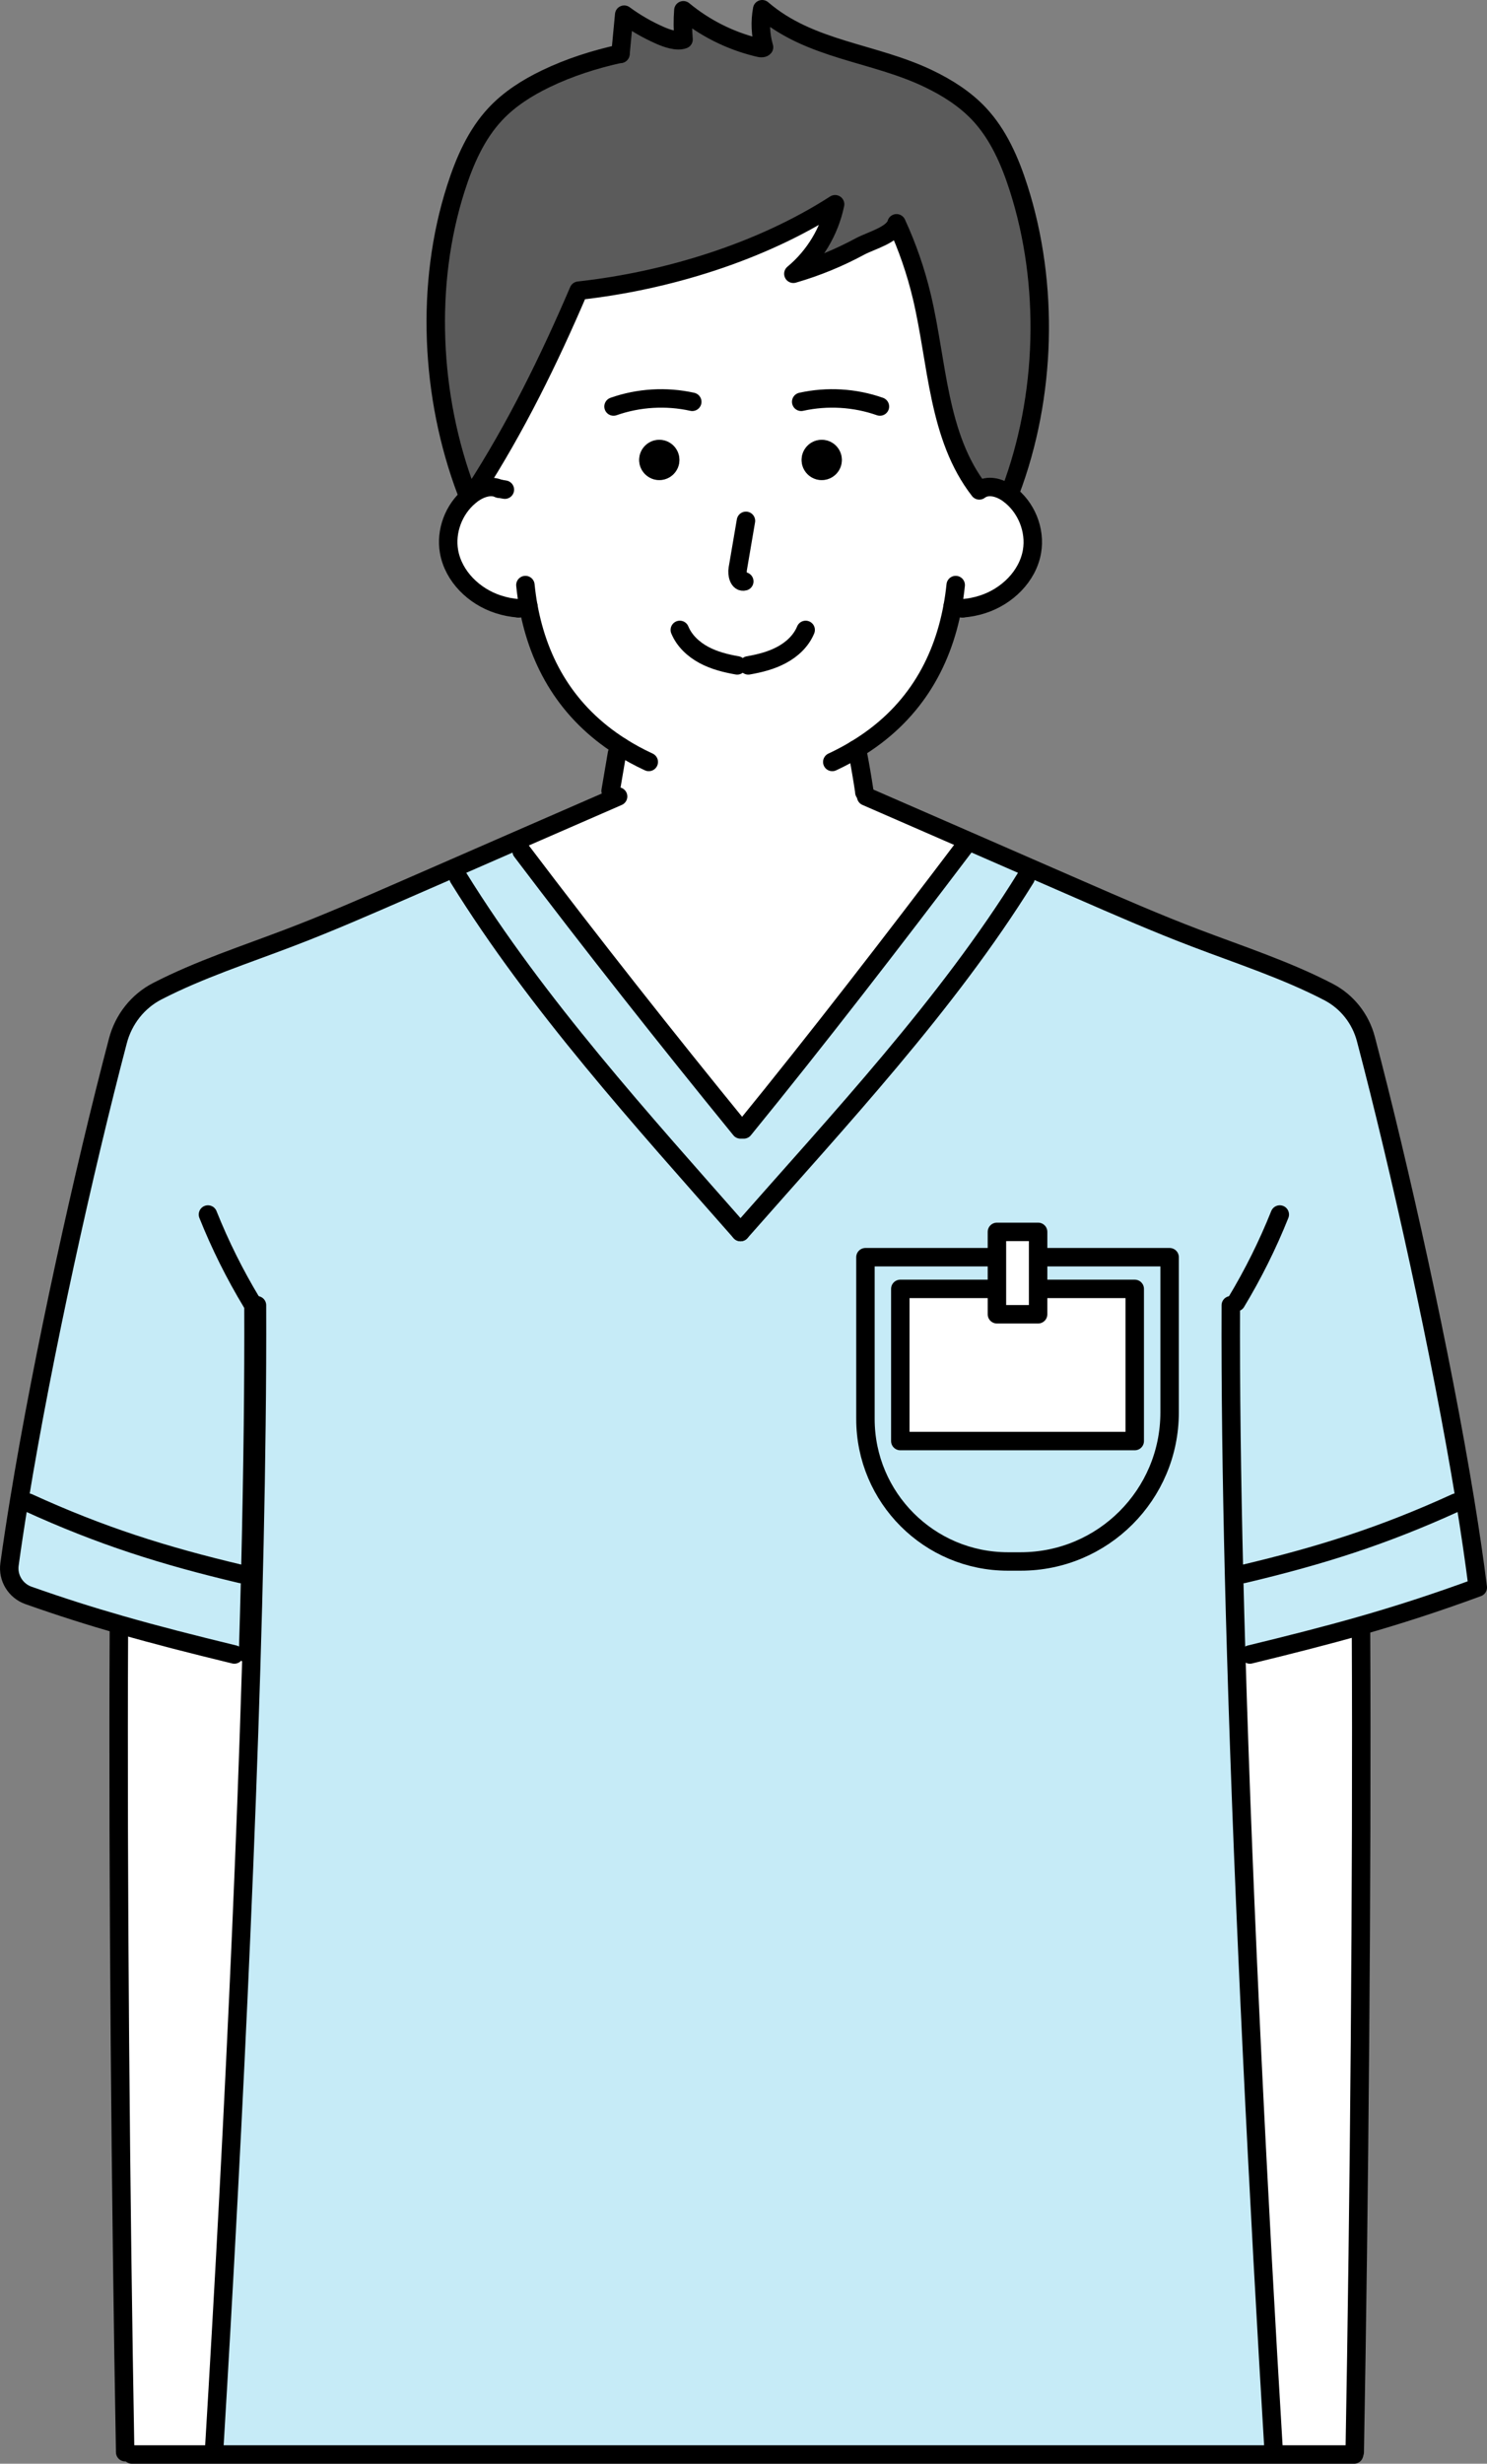
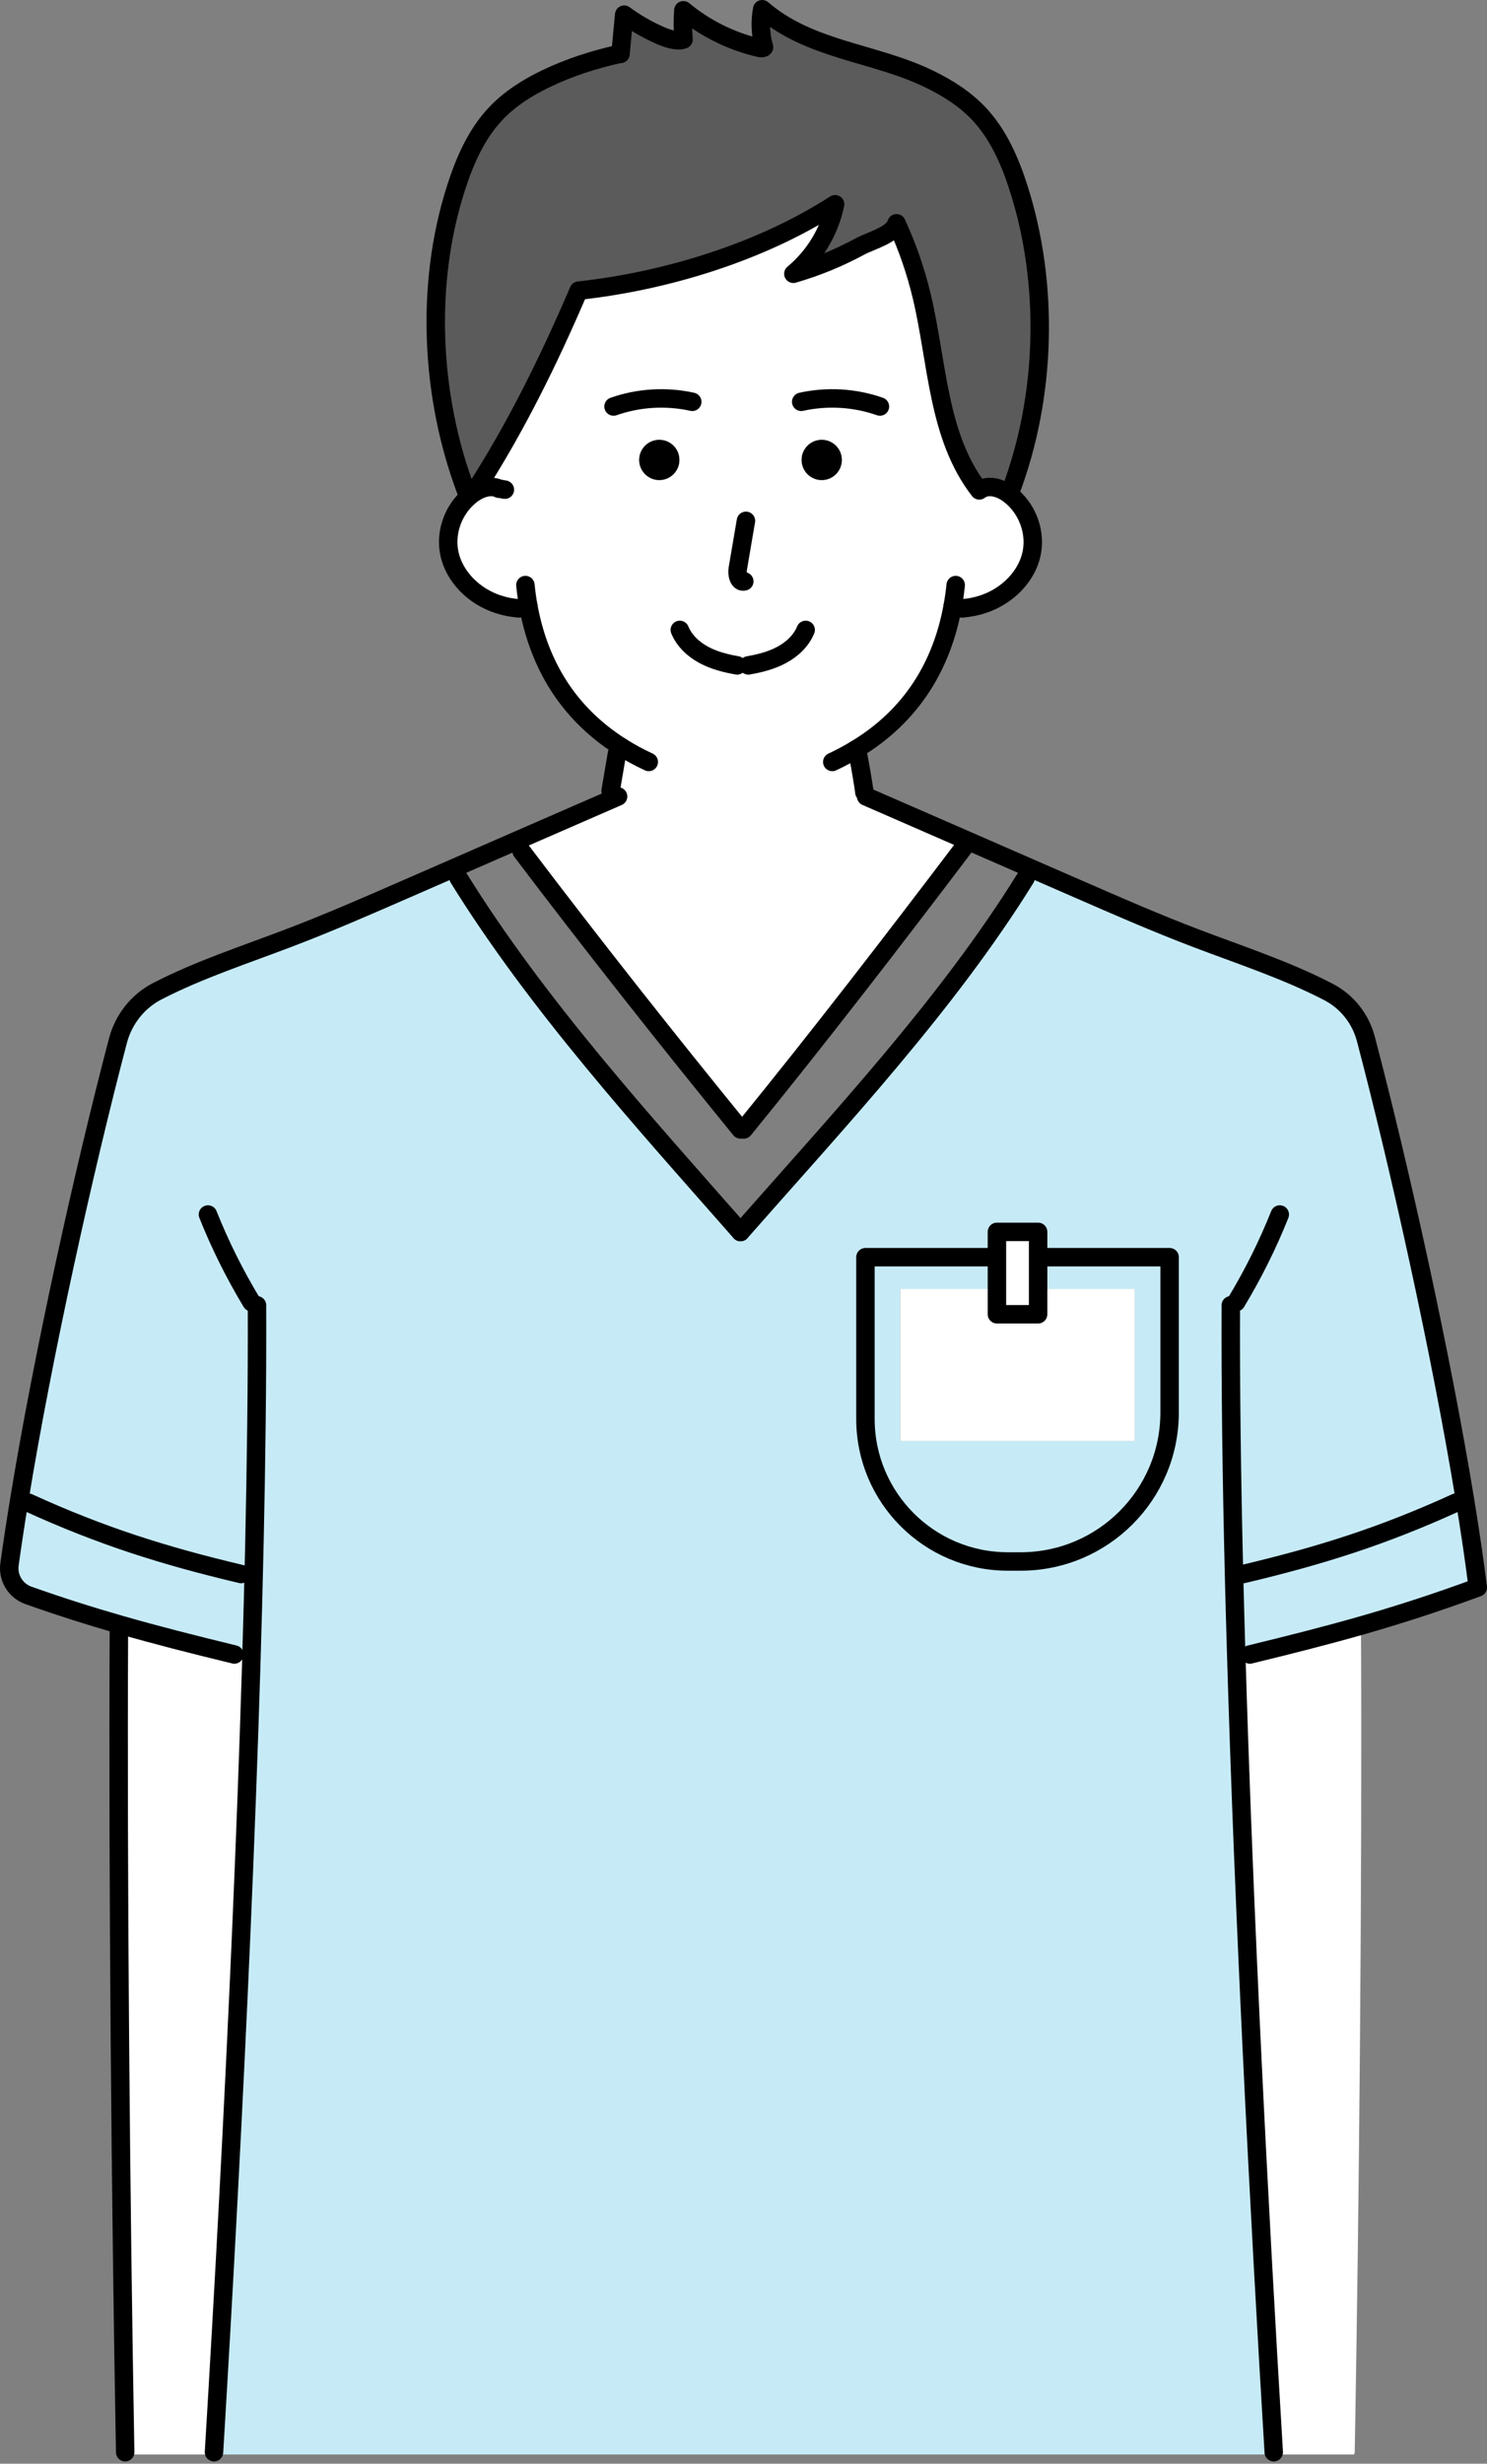
<svg xmlns="http://www.w3.org/2000/svg" id="_レイヤー_2" data-name="レイヤー 2" viewBox="0 0 322.42 534">
  <rect x="0" y="0" width="322.42" height="534" fill="#808080" stroke="none" />
  <defs>
    <style>
      .cls-1 {
        fill: none;
        stroke: #000;
        stroke-linecap: round;
        stroke-linejoin: round;
        stroke-width: 4px;
      }

      .cls-2 {
        fill: #5b5b5b;
      }

      .cls-3 {
        fill: #c6ebf7;
      }

      .cls-4 {
        fill: #fff;
      }
    </style>
  </defs>
  <g id="_レイヤー_2-2" data-name="レイヤー 2">
    <g>
      <g>
-         <path class="cls-3" d="M317.69,325.37c1.08,6.64,2.01,12.94,2.73,18.7-9.19,3.38-17.34,6-25.62,8.36-7.53,2.14-15.15,4.07-23.79,6.17l-2.96.09c-.18-5.91-.34-11.74-.48-17.48l1.99-.05c16.85-3.99,30.37-8.27,46.12-15.47l2.01-.32Z" />
+         <path class="cls-3" d="M317.69,325.37c1.08,6.64,2.01,12.94,2.73,18.7-9.19,3.38-17.34,6-25.62,8.36-7.53,2.14-15.15,4.07-23.79,6.17l-2.96.09c-.18-5.91-.34-11.74-.48-17.48c16.85-3.99,30.37-8.27,46.12-15.47l2.01-.32Z" />
        <path class="cls-3" d="M267.57,341.21c.14,5.74.3,11.57.48,17.48,1.66,56.06,4.86,118.66,8.13,172.81v.5H46.4v-.5c4.29-70.95,8.45-156.39,9.2-222.63h-.75c-.12,10.34-.32,21.17-.59,32.34l-1.99-.05c-16.86-3.99-30.37-8.27-46.13-15.47l-2-.33c5.21-31.95,14.11-71.95,21.42-99.75,1.21-4.64,4.3-8.59,8.56-10.78,9.11-4.69,18.99-7.89,28.6-11.56,8.51-3.24,16.86-6.89,25.2-10.53,3.52-1.54,7.05-3.07,10.57-4.61l.95,2.17c17,27.42,39.81,52.52,61.12,76.74,21.3-24.22,44.83-49.32,61.82-76.74l.95-2.17c3.53,1.54,7.05,3.07,10.57,4.61,8.35,3.64,16.69,7.29,25.2,10.53,9.74,3.72,19.77,6.96,28.98,11.75,4.01,2.09,6.93,5.8,8.08,10.18,7.32,27.81,16.28,68.05,21.53,100.17l-2.01.32c-15.75,7.2-29.27,11.48-46.12,15.47l-1.99.05ZM253.6,306.15v-33.66h-28.51v-5.49h-8.93v5.49h-28.51v35.06c0,17.06,13.83,30.89,30.89,30.89h2.77c17.83,0,32.29-14.45,32.29-32.29Z" />
        <path class="cls-4" d="M295.1,353.5c.26,53.34-.39,124.67-1.36,178l-.14.5h-17.42v-.5c-3.27-54.15-6.47-116.75-8.13-172.81l2.96-.09c8.64-2.1,16.26-4.03,23.79-6.17l.3,1.07Z" />
        <path class="cls-3" d="M253.6,272.49v33.66c0,17.84-14.46,32.29-32.29,32.29h-2.77c-17.06,0-30.89-13.83-30.89-30.89v-35.06h28.51v6.87h-20.95v32.98h50.83v-32.98h-20.95v-6.87h28.51Z" />
        <polygon class="cls-4" points="246.04 279.36 246.04 312.34 195.21 312.34 195.21 279.36 215.66 279.36 216.16 279.36 216.16 284.86 225.09 284.86 225.09 279.36 225.56 279.36 246.04 279.36" />
        <polygon class="cls-4" points="225.09 279.36 225.09 284.86 216.16 284.86 216.16 279.36 216.16 272.49 216.16 267 225.09 267 225.09 272.49 225.09 279.36" />
        <path class="cls-4" d="M134.61,161.85c-11.67-7.4-17.8-18.15-20.04-30.42l-2.12.42c-1.5-.11-3-.4-4.42-.87-5.22-1.68-9.72-6.03-10.67-11.44-.77-4.38,1-9.12,4.43-11.98.19-.16.39-.32.59-.47.03-.02.04-.04.07-.06.21-.15.42-.29.64-.42l-.12-.19c8.87-13.74,16.06-28.38,22.5-43.42,19-2.08,39.54-8.37,55.6-18.73-1.2,5.85-4.45,11.26-9.05,15.07,5.01-1.45,9.86-3.44,14.45-5.92,2.29-1.24,7.24-2.51,7.92-5.02,2.36,5.11,4.2,10.46,5.5,15.93,3.4,14.34,3.4,30.32,12.45,41.96l.63-.39c.54-.24,1.11-.35,1.67-.35,1.41,0,2.87.64,4.03,1.48,0,0,0,0,0,.01,3.84,2.79,5.9,7.84,5.09,12.5-.94,5.41-5.46,9.76-10.67,11.44-1.44.47-2.93.76-4.43.87l-2.11-.42c-2.31,12.62-8.73,23.65-21.07,31.04l.51.85c.54,2.77.99,5.46,1.39,8.09l.02.31.39.91c7.29,3.18,14.59,6.36,21.88,9.54l-.58,1.33c-15.15,20.02-31.97,41.84-47.84,61.3h-.7c-15.87-19.46-32.31-40.28-47.46-60.3l-1.01-2.3h0c7.01-3.06,14.01-6.12,21.02-9.17l-.71-1.62c.47-2.7.92-5.39,1.38-8.09l.83-1.47ZM182.53,99.69c0-2.41-1.95-4.36-4.36-4.36s-4.36,1.95-4.36,4.36,1.94,4.36,4.36,4.36,4.36-1.96,4.36-4.36ZM147.31,99.69c0-2.41-1.95-4.36-4.36-4.36s-4.36,1.95-4.36,4.36,1.96,4.36,4.36,4.36,4.36-1.96,4.36-4.36Z" />
-         <path class="cls-3" d="M223.33,188.13l-.95,2.17c-16.99,27.42-40.52,52.52-61.82,76.74-21.31-24.22-44.12-49.32-61.12-76.74l-.95-2.17c4.53-1.98,9.07-3.96,13.6-5.93l1.01,2.3c15.15,20.02,31.59,40.84,47.46,60.3h.7c15.87-19.46,32.69-41.28,47.84-61.3l.58-1.33c4.55,1.99,9.1,3.98,13.65,5.96Z" />
        <path class="cls-2" d="M134.54,11.63c.26-2.82.53-5.63.8-8.45,2.42,1.78,5.04,3.29,7.8,4.5,1.39.61,3.66,1.42,5.07.87-.18-2.1-.2-4.22-.04-6.32,4.54,3.76,9.93,6.5,15.65,7.94.52.12,1.49.48,1.84.07-.77-2.66-.91-5.51-.4-8.24,10.4,8.96,24.19,9.31,36.14,15.09,4.01,1.93,7.83,4.35,10.88,7.59,4.2,4.47,6.71,10.26,8.58,16.1,6.7,20.88,6,45.21-1.76,65.72l-.42.54s0-.01,0-.01c-1.16-.84-2.62-1.48-4.03-1.48-.56,0-1.13.11-1.67.35l-.63.39c-9.05-11.64-9.05-27.62-12.45-41.96-1.3-5.47-3.14-10.82-5.5-15.93-.68,2.51-5.63,3.78-7.92,5.02-4.59,2.48-9.44,4.47-14.45,5.92,4.6-3.81,7.85-9.22,9.05-15.07-16.06,10.36-36.6,16.65-55.6,18.73-6.44,15.04-13.63,29.68-22.5,43.42l.12.19c-.22.13-.43.27-.64.42-.03.02-.04.04-.07.06-.2.15-.4.31-.59.47l-.69-1.06c-7.76-20.51-8.94-44.84-2.24-65.72,1.87-5.84,4.38-11.63,8.58-16.1,3.04-3.24,6.87-5.66,10.87-7.59,5.17-2.5,10.62-4.22,16.21-5.46h.02Z" />
        <path d="M178.17,95.33c2.41,0,4.36,1.95,4.36,4.36s-1.95,4.36-4.36,4.36-4.36-1.96-4.36-4.36,1.94-4.36,4.36-4.36Z" />
        <path d="M142.95,95.33c2.41,0,4.36,1.95,4.36,4.36s-1.95,4.36-4.36,4.36-4.36-1.96-4.36-4.36,1.96-4.36,4.36-4.36Z" />
        <path class="cls-4" d="M54.85,308.86h.75c-.75,66.25-4.91,151.69-9.2,222.64v.5h-17.8l-1.46-.5c-.97-53.33-1.62-124.66-1.36-178l.38-1.32c7.8,2.24,15.69,4.24,24.65,6.42l2.97-.02c.18-5.87.34-11.66.48-17.37.27-11.17.47-22,.59-32.35Z" />
        <path class="cls-3" d="M52.27,341.16l1.99.05c-.14,5.71-.3,11.5-.48,17.37l-2.97.02c-8.96-2.18-16.85-4.18-24.65-6.42-6.54-1.87-13.01-3.92-20-6.39-2.78-.99-4.5-3.79-4.1-6.71.6-4.35,1.3-8.94,2.08-13.72l2,.33c15.76,7.2,29.27,11.48,46.13,15.47Z" />
      </g>
      <g>
        <line class="cls-1" x1="108.15" y1="105.9" x2="109.47" y2="106.13" />
        <line class="cls-1" x1="114.57" y1="131.43" x2="112.45" y2="131.85" />
        <path class="cls-1" d="M132.4,171.41c.47-2.7.92-5.39,1.38-8.09l.83-1.47" />
        <path class="cls-1" d="M185.49,162.47l.51.85c.54,2.77.99,5.46,1.39,8.09l.02.31" />
        <line class="cls-1" x1="208.67" y1="131.85" x2="206.56" y2="131.43" />
        <path class="cls-1" d="M108.15,105.9c-1.62-.73-3.51-.22-5.06.71-.22.13-.43.27-.64.42-.03.02-.04.04-.07.06-.2.15-.4.31-.59.47-3.43,2.86-5.2,7.6-4.43,11.98.95,5.41,5.45,9.76,10.67,11.44,1.42.47,2.92.76,4.42.87" />
        <path class="cls-1" d="M147.4,136.53c.97,2.36,2.95,4.2,5.19,5.41s4.75,1.84,7.25,2.28" />
        <path class="cls-1" d="M174.69,136.53c-.97,2.36-2.93,4.2-5.19,5.41-2.23,1.21-4.73,1.84-7.25,2.28" />
        <path class="cls-1" d="M161.74,112.89c-.59,3.46-1.19,6.92-1.77,10.37-.22,1.22.22,3.08,1.41,2.75" />
        <path class="cls-1" d="M113.92,126.81c.16,1.57.37,3.11.65,4.62,2.24,12.27,8.37,23.02,20.04,30.42,1.87,1.19,3.9,2.3,6.06,3.3" />
        <path class="cls-1" d="M212.97,105.9c.54-.24,1.11-.35,1.67-.35,1.41,0,2.87.64,4.03,1.48,0,0,0,0,0,.01,3.84,2.79,5.9,7.84,5.09,12.5-.94,5.41-5.46,9.76-10.67,11.44-1.44.47-2.93.76-4.43.87" />
        <path class="cls-1" d="M207.22,126.81c-.16,1.57-.38,3.11-.66,4.62-2.31,12.62-8.73,23.65-21.07,31.04-1.57.96-3.26,1.85-5.03,2.68" />
        <path class="cls-1" d="M173.72,87.09c5.64-1.25,11.62-.9,17.07,1.02" />
        <path class="cls-1" d="M150.1,87.09c-5.64-1.25-11.62-.9-17.07,1.02" />
        <path class="cls-1" d="M219.1,106.5c7.76-20.51,8.46-44.84,1.76-65.72-1.87-5.84-4.38-11.63-8.58-16.1-3.05-3.24-6.87-5.66-10.88-7.59-11.95-5.78-25.74-6.13-36.14-15.09-.51,2.73-.37,5.58.4,8.24-.35.41-1.32.05-1.84-.07-5.72-1.44-11.11-4.18-15.65-7.94-.16,2.1-.14,4.22.04,6.32-1.41.55-3.68-.26-5.07-.87-2.76-1.21-5.38-2.72-7.8-4.5-.27,2.82-.54,5.63-.8,8.45-.01.02-.01.04-.01.06" />
        <path class="cls-1" d="M134.52,11.63c-5.59,1.24-11.04,2.96-16.21,5.46-4,1.93-7.83,4.35-10.87,7.59-4.2,4.47-6.71,10.26-8.58,16.1-6.7,20.88-5.52,45.21,2.24,65.72" />
        <path class="cls-1" d="M187.8,172.63c7.29,3.18,14.59,6.36,21.88,9.54,4.55,1.99,9.1,3.98,13.65,5.96,3.53,1.54,7.05,3.07,10.57,4.61,8.35,3.64,16.69,7.29,25.2,10.53,9.74,3.72,19.77,6.96,28.98,11.75,4.01,2.09,6.93,5.8,8.08,10.18,7.32,27.81,16.28,68.05,21.53,100.17,1.08,6.64,2.01,12.94,2.73,18.7-9.19,3.38-17.34,6-25.62,8.36-7.53,2.14-15.15,4.07-23.79,6.17" />
        <path class="cls-1" d="M315.68,325.69c-15.75,7.2-29.27,11.48-46.12,15.47" />
        <path class="cls-1" d="M161.26,244.8c15.87-19.46,32.69-41.28,47.84-61.3" />
        <path class="cls-1" d="M160.56,267.04c21.3-24.22,44.83-49.32,61.82-76.74" />
        <path class="cls-1" d="M268.03,282.25c3.66-6.07,6.83-12.43,9.46-19.01" />
        <path class="cls-1" d="M266.87,282.91c-.07,17.68.19,37.39.7,58.3.14,5.74.3,11.57.48,17.48,1.66,56.06,4.86,118.66,8.13,172.81" />
        <path class="cls-1" d="M54.55,282.25c-3.66-6.07-6.83-12.43-9.46-19.01" />
        <path class="cls-1" d="M55.72,282.91c.03,8.24-.01,16.92-.12,25.96-.75,66.24-4.91,151.68-9.2,222.63" />
        <path class="cls-1" d="M134.02,172.63c-.3.13-.61.26-.91.4-7.01,3.05-14.01,6.11-21.02,9.16h0c-4.53,1.98-9.07,3.96-13.6,5.94-3.52,1.54-7.05,3.07-10.57,4.61-8.34,3.64-16.69,7.29-25.2,10.53-9.61,3.67-19.49,6.87-28.6,11.56-4.26,2.19-7.35,6.14-8.56,10.78-7.31,27.8-16.21,67.8-21.42,99.75-.78,4.78-1.48,9.37-2.08,13.72-.4,2.92,1.32,5.72,4.1,6.71,6.99,2.47,13.46,4.52,20,6.39,7.8,2.24,15.69,4.24,24.65,6.42" />
        <path class="cls-1" d="M6.14,325.69c15.76,7.2,29.27,11.48,46.13,15.47" />
        <path class="cls-1" d="M160.56,244.8c-15.87-19.46-32.31-40.28-47.46-60.3" />
        <path class="cls-1" d="M160.56,267.04c-21.31-24.22-44.12-49.32-61.12-76.74" />
-         <path class="cls-1" d="M54.96,282.91c.03,8.23-.01,16.91-.11,25.95-.12,10.35-.32,21.18-.59,32.35-.14,5.71-.3,11.5-.48,17.37" />
        <path class="cls-1" d="M212.34,106.29c-9.05-11.64-9.05-27.62-12.45-41.96-1.3-5.47-3.14-10.82-5.5-15.93-.68,2.51-5.63,3.78-7.92,5.02-4.59,2.48-9.44,4.47-14.45,5.92,4.6-3.81,7.85-9.22,9.05-15.07-16.06,10.36-36.6,16.65-55.6,18.73-6.44,15.04-13.63,29.68-22.5,43.42" />
-         <path class="cls-1" d="M295.1,353.5c.26,53.34-.39,124.67-1.36,178" />
-         <polyline class="cls-1" points="28.6 532 46.4 532 276.18 532 293.6 532" />
        <path class="cls-1" d="M25.78,353.5c-.26,53.34.39,124.67,1.36,178" />
        <path class="cls-1" d="M225.95,272.49h27.65v33.66c0,17.84-14.46,32.29-32.29,32.29h-2.77c-17.06,0-30.89-13.83-30.89-30.89v-35.06h28.01" />
-         <polyline class="cls-1" points="225.56 279.36 246.04 279.36 246.04 312.34 195.21 312.34 195.21 279.36 215.66 279.36" />
        <polygon class="cls-1" points="225.09 279.36 225.09 284.86 216.16 284.86 216.16 279.36 216.16 272.49 216.16 267 225.09 267 225.09 272.49 225.09 279.36" />
      </g>
    </g>
  </g>
</svg>